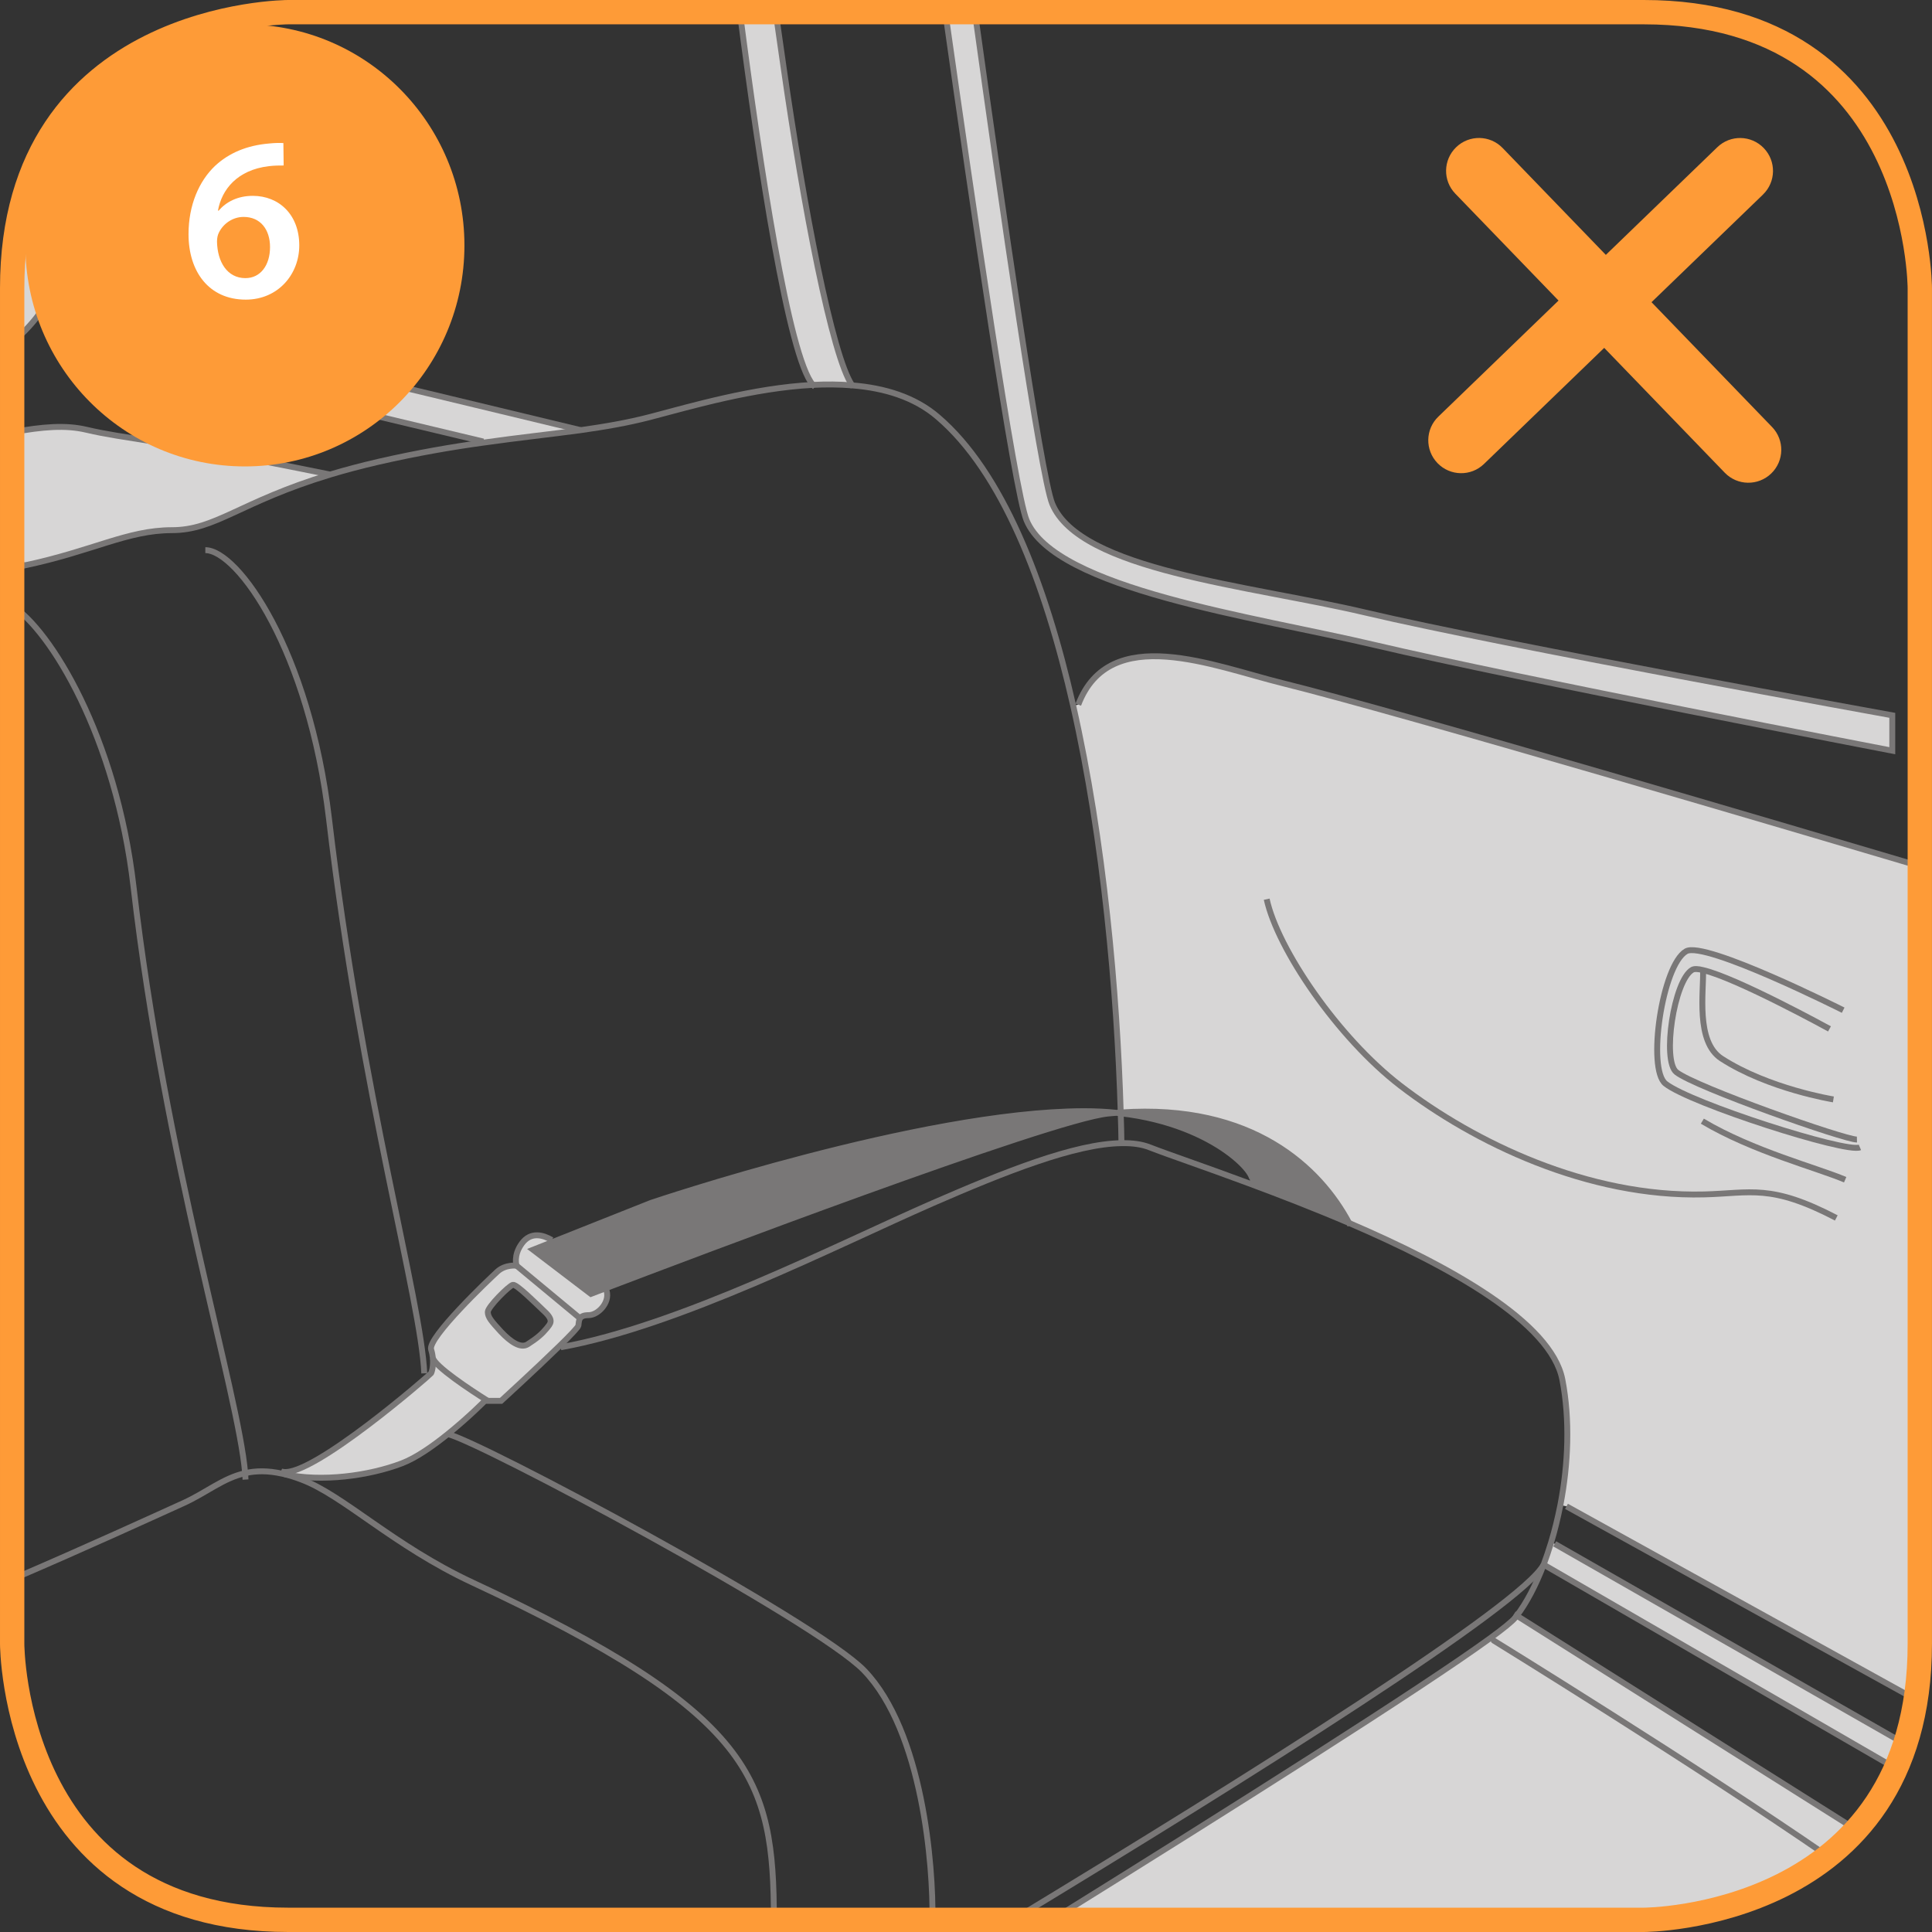
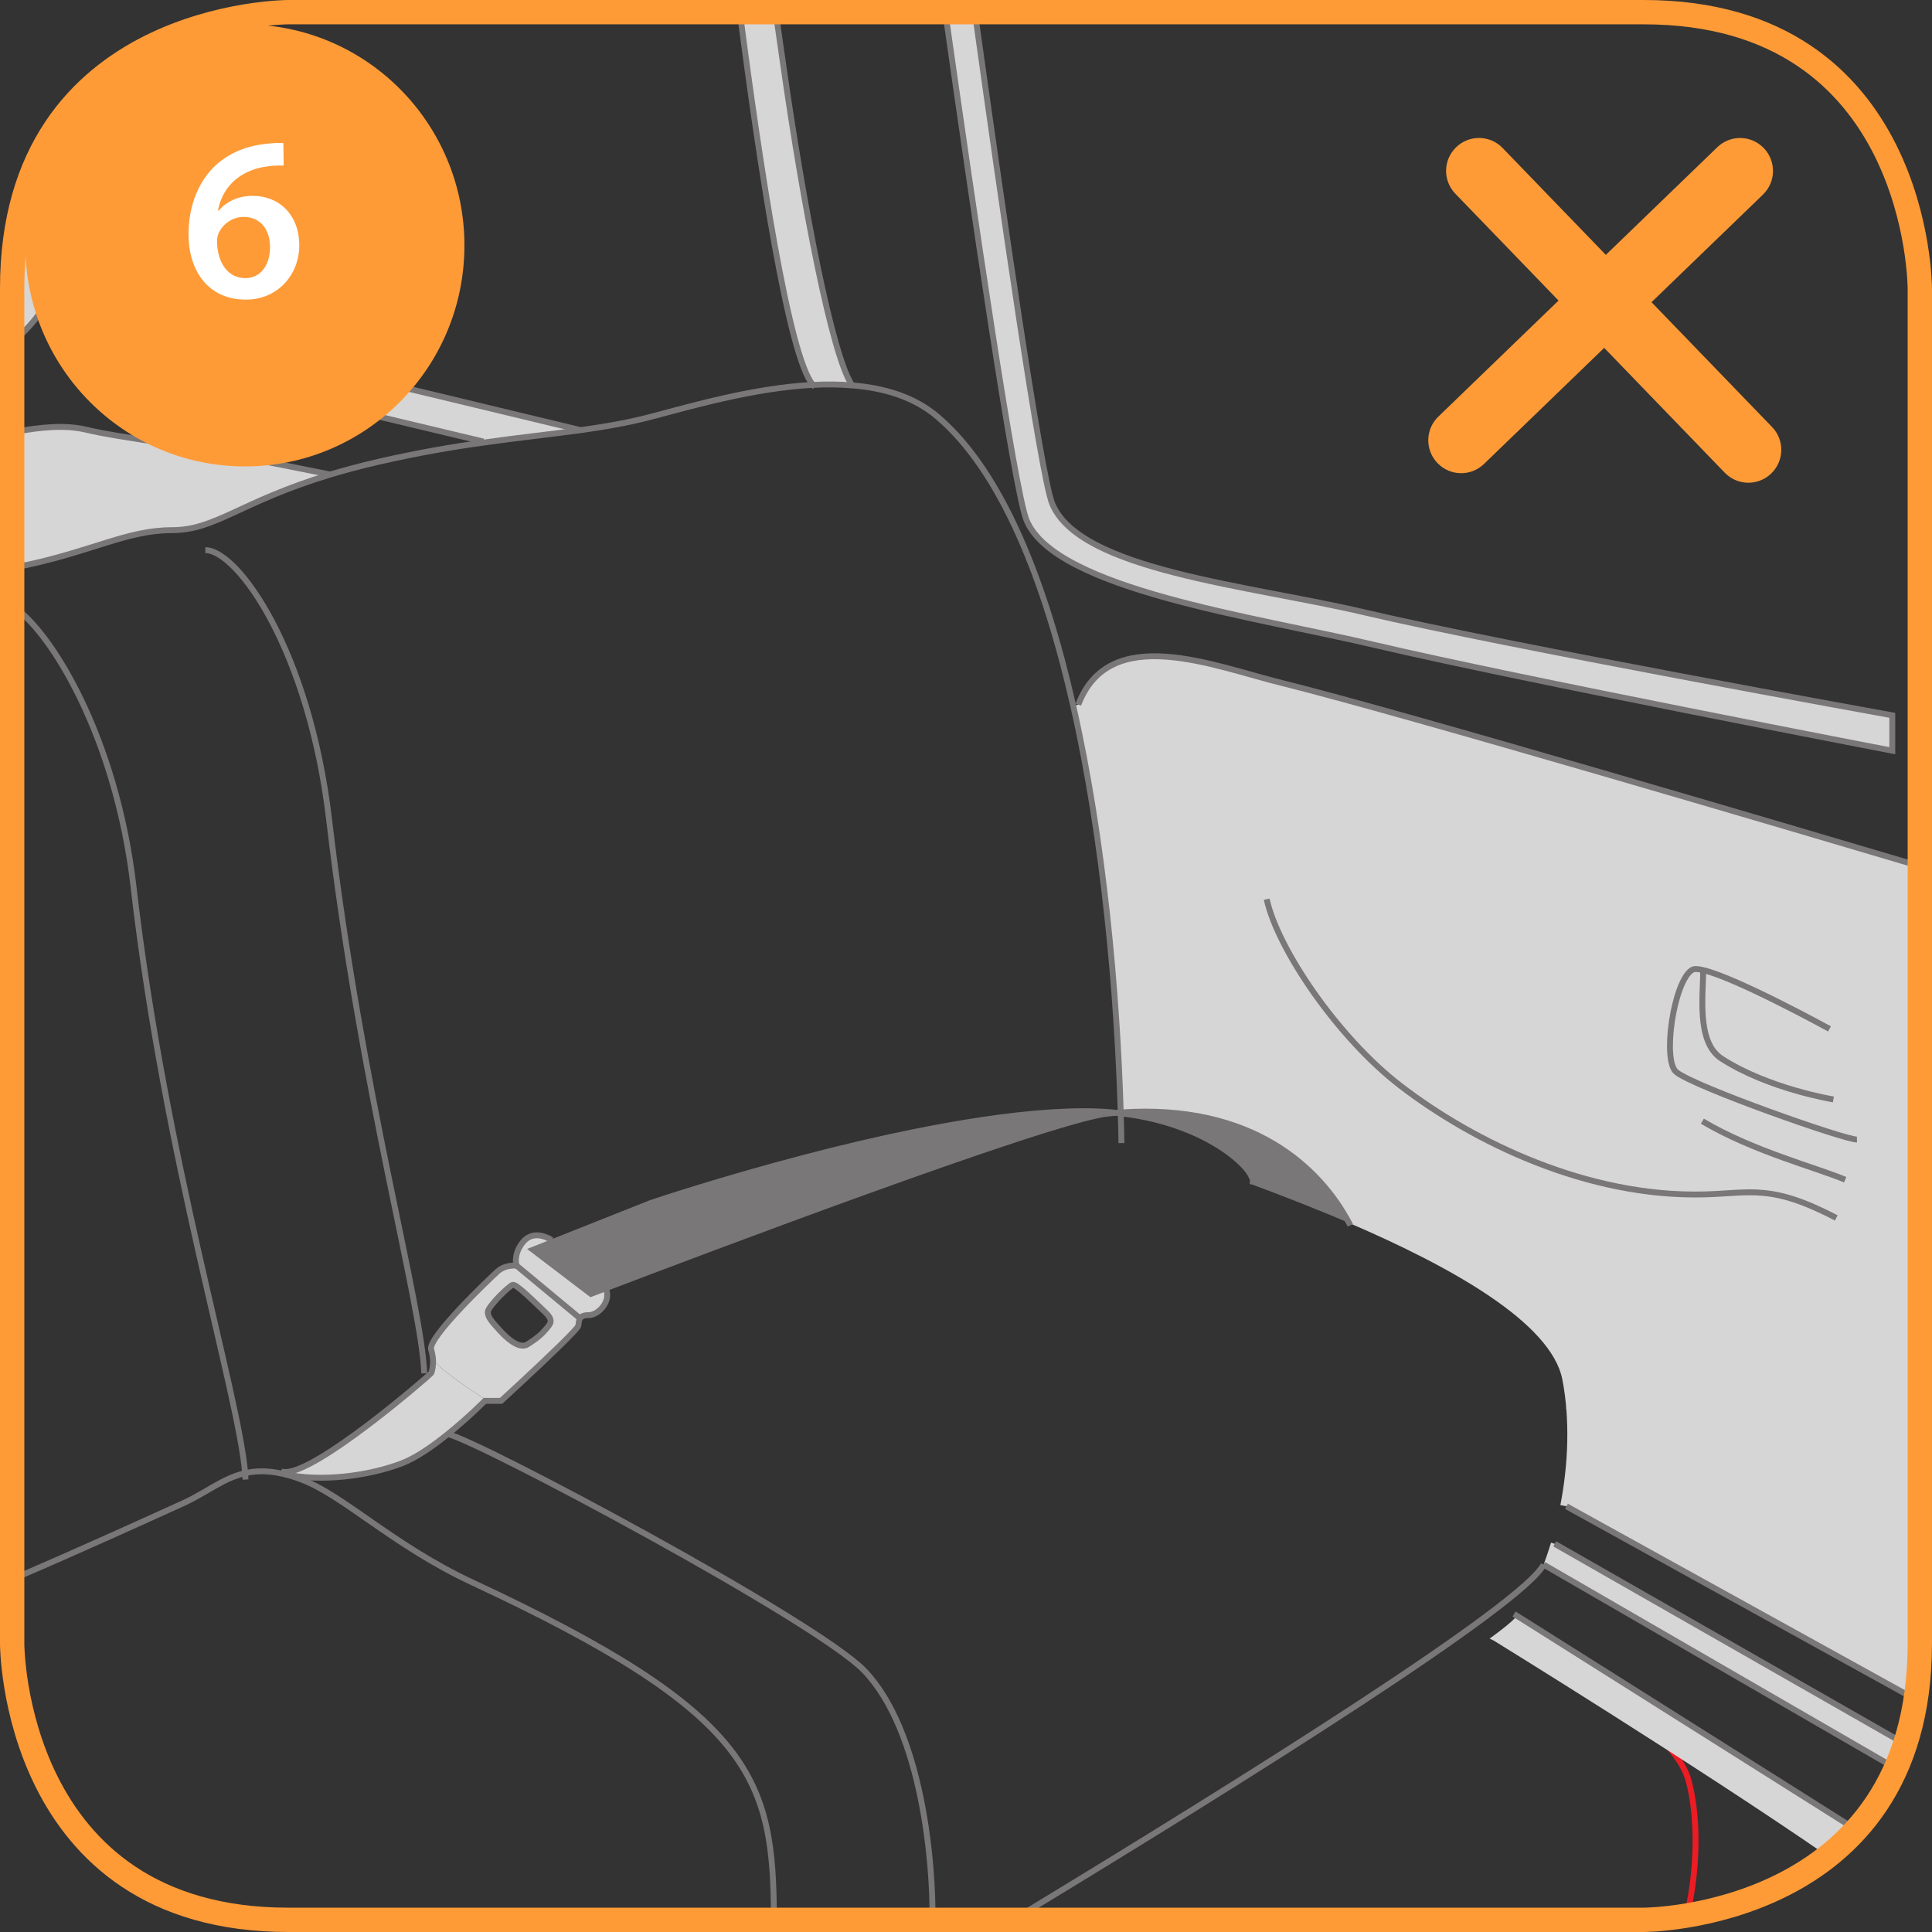
<svg xmlns="http://www.w3.org/2000/svg" xml:space="preserve" width="35mm" height="35mm" version="1.1" style="shape-rendering:geometricPrecision; text-rendering:geometricPrecision; image-rendering:optimizeQuality; fill-rule:evenodd; clip-rule:evenodd" viewBox="0 0 638.34 638.34">
  <rect x="0" y="0" width="638.34" height="638.34" fill="#333333" stroke="none" />
  <defs>
    <style type="text/css">
   
    .str3 {stroke:#FE9B37;stroke-width:8.04;stroke-miterlimit:4}
    .str0 {stroke:#ED1B23;stroke-width:1.95;stroke-miterlimit:4}
    .str1 {stroke:#797777;stroke-width:1.95;stroke-miterlimit:4}
    .str2 {stroke:#797777;stroke-width:1.95;stroke-linecap:round;stroke-linejoin:round;stroke-miterlimit:4}
    .fil0 {fill:none;fill-rule:nonzero}
    .fil4 {fill:white;fill-rule:nonzero}
    .fil3 {fill:#FE9B37;fill-rule:nonzero}
    .fil1 {fill:#D7D6D6;fill-rule:nonzero}
    .fil2 {fill:#797777;fill-rule:nonzero}
   
  </style>
  </defs>
  <g id="Слой_x0020_1">
    <path class="fil0 str0" d="M496.74 538.37c21.11,16.99 56.45,31.08 61.32,50.5 4.87,19.42 0,40.79 0,40.79" />
    <path class="fil0 str1" d="M517.58 464.56c24.91,5.71 58.23,12.35 57.03,0 -1.05,-10.8 -9.62,-39.97 -19.18,-44.67 -20.8,-10.23 -65.5,-16.51 -101.52,-48.56 -25.97,-23.11 -38.37,-74.38 -36.02,-88.37 2.11,-12.49 4.13,-16.45 35.04,-11.65 43.8,6.8 158.66,49.53 158.66,49.53" />
    <path class="fil1" d="M603.92 613.3c-43.89,-30.27 -110.37,-71.24 -110.37,-71.24l-1.36 -0.66c4.52,-3.31 7.44,-5.67 8.45,-6.92 0.16,-0.19 0.35,-0.43 0.51,-0.66l112.16 70.71c-2.96,3.27 -6.11,6.18 -9.38,8.77z" />
    <path class="fil1" d="M626.39 584.28l-116.37 -67.32c0.86,-2.29 1.67,-4.74 2.45,-7.26l1.21 0.38 115.8 66.14c-0.92,2.82 -1.95,5.5 -3.09,8.06z" />
    <path class="fil1" d="M632.94 561.49l-115.37 -63.8 -2.02 -0.39c2.61,-13.44 3.23,-28.2 0.66,-41.49 -3.7,-18.92 -37.18,-37.44 -70.47,-51.74 -9.66,-18.14 -31.89,-39.54 -75.46,-36.51 -1.17,-39.39 -5.57,-89.77 -15.69,-134.36l1.67 -0.39c10.36,-27.19 44.77,-12.7 67.47,-7.11 39.13,9.7 172.75,49.25 210.58,60.48l0 256.95 0 0c0,6.59 -0.49,12.69 -1.38,18.36z" />
-     <path class="fil1" d="M347.57 634.32c59.63,-37.07 122.02,-76.5 144.62,-92.92l1.36 0.66c0,0 66.48,40.97 110.37,71.24 -26.52,21.01 -60.8,21.02 -60.8,21.02l-195.55 0z" />
    <path class="fil1" d="M625.23 236.35l0 11.69c0,0 -124.01,-23.85 -170.96,-34.92 -39.71,-9.4 -105.67,-18.37 -115.09,-41.25 -4.01,-9.71 -17.82,-104.11 -26.84,-167.84l9.76 0c8.76,62.91 21.77,153.18 25.56,162.4 9.11,22.1 64.98,26.88 103.33,35.93 45.36,10.72 174.23,33.99 174.23,33.99z" />
    <path class="fil2" d="M445.74 404.08c-11.41,-4.9 -22.81,-9.29 -32.94,-13.05l0.23 -0.63c4.09,-0.54 -10.43,-18.84 -42.75,-22.57l0 -0.27c43.57,-3.03 65.8,18.37 75.45,36.51z" />
    <path class="fil2" d="M200.1 425.64c-3.11,1.2 -4.87,1.86 -4.87,1.86l-19.12 -14.57 6.46 -2.56 32.55 -12.94c0,0 89,-30.14 142.89,-30.3 3.82,0 7.44,0.16 10.86,0.54 -0.93,0.04 -1.87,0.16 -2.84,0.24 -19.19,1.98 -140.05,47.86 -165.94,57.72z" />
    <path class="fil1" d="M281.55 127.31c-4.24,-0.35 -8.56,-0.39 -12.96,-0.16 -7.99,-9.28 -17.6,-72.69 -24.13,-123.13l11.87 0 0.62 4.5 1.95 13.63c6.54,45.8 16.08,95.67 22.66,105.15z" />
    <path class="fil1" d="M200.1 425.64c2.06,4.19 -2.34,8.89 -5.61,8.89 -1.67,0 -2.45,0.43 -2.84,1.05l-20.99 -17.41c0,0 -1.13,-3.34 1.71,-7.26 3,-4.19 7.28,-2.8 9.93,-1.21l0.27 0.66 -6.46 2.56 19.12 14.57c0,0 1.75,-0.66 4.87,-1.86z" />
    <path class="fil1" d="M180.56 438.96c1.25,-1.59 2.65,-2.64 -0.78,-5.75 -2.76,-2.6 -9.11,-8.97 -10.32,-8.7 -1.21,0.23 -8.29,7.26 -8.29,8.97 0,1.71 1.21,3.11 4.36,6.53 3.19,3.38 6.5,5.59 8.8,4.16 3.23,-2.06 4.75,-3.46 6.23,-5.21zm11.1 -3.38c-0.43,0.66 -0.43,1.55 -0.55,2.41 -0.08,0.55 -2.69,3.26 -6.23,6.72 -7.55,7.38 -19.31,18.14 -19.31,18.14l-4.4 0c-5.84,-3.65 -17.6,-11.46 -18.14,-14.21 -0.12,-0.85 -0.27,-1.79 -0.59,-2.76 -1.21,-3.88 19.23,-23.31 21.92,-25.76 2.65,-2.4 6.31,-1.94 6.31,-1.94l20.99 17.41z" />
    <path class="fil1" d="M191.81 142.11c-9.85,1.36 -20.32,2.45 -32.08,4.12l-0.04 -0.35c0,0 -81.72,-19.58 -95.12,-22.49 -13.35,-2.91 -22.81,-6.56 -22.39,-18.84 0.27,-6.97 8.71,-53.77 15.96,-92.9 4.9,-1.9 9.66,-3.33 14.05,-4.41 -6.12,37.85 -13.2,82.69 -13.46,89.61 -0.47,12.27 9.03,15.93 22.39,18.84 13.35,2.91 110.69,26.41 110.69,26.41z" />
    <path class="fil1" d="M161.17 462.85l-0.97 0c0,0 -5.45,5.52 -12.27,10.99 -4.87,3.93 -10.43,7.85 -15.22,9.67 -10.71,4.08 -26.4,6.26 -38.78,3.53 -0.19,-0.03 -0.39,-0.08 -0.58,-0.12l0.16 -0.62c9.77,1.71 48.44,-31.93 48.9,-32.55 0.31,-0.47 0.86,-2.48 0.62,-5.12 0.55,2.76 12.3,10.57 18.14,14.21z" />
    <path class="fil1" d="M109.07 156.79c-29.86,9.05 -37.77,18.37 -52.29,18.37 -14.68,0 -26.2,6.91 -48.67,11.65 -1.16,-0.36 -2.53,-0.64 -4.09,-0.86l0 -43.15c10.09,-1.81 17.59,-2.46 24.53,-0.82 13.63,3.18 20.79,2.64 80.52,14.8z" />
    <path class="fil1" d="M32.17 26.9c-5.43,32.77 -12.24,66.52 -18.21,75.44 -2.55,3.8 -5.92,7.43 -9.93,10.89l0 -18 0 0c0,-1.01 0.03,-2 0.05,-2.99 4.32,-7.83 9.01,-26.84 13.27,-48.28 4.29,-6.76 9.36,-12.38 14.82,-17.05z" />
    <path class="fil0 str1" d="M4.02 187.65c1.4,-0.26 2.76,-0.54 4.09,-0.83 22.47,-4.73 33.99,-11.65 48.67,-11.65 14.52,0 22.43,-9.32 52.29,-18.37 4.75,-1.44 10.12,-2.87 16.16,-4.27 12.77,-2.91 24.1,-4.86 34.5,-6.29 11.76,-1.67 22.23,-2.76 32.08,-4.11 7.98,-1.13 15.53,-2.41 22.97,-4.35 13.74,-3.61 34.18,-9.6 53.81,-10.61 4.4,-0.23 8.72,-0.19 12.97,0.16 10.75,0.86 20.67,3.88 28.31,10.45 21.14,18.06 35.39,54.26 44.73,95.44 10.12,44.59 14.52,94.97 15.69,134.36l0 0.27c0.12,3.34 0.2,6.64 0.24,9.83" />
    <path class="fil0 str1" d="M4.02 200.17c12.51,7.91 34.34,42.99 40.11,92.9 10.43,90.31 34.65,167.23 36.87,193.68 0.04,0.74 0.08,1.44 0.12,2.1" />
    <path class="fil0 str1" d="M67.84 181.77c10.71,0 34.3,33.1 40.88,88.88 10.71,90.97 30.49,159.3 31.46,183.11" />
    <path class="fil0 str1" d="M4.02 521.81c24.67,-10.59 46.63,-20.67 56.65,-25.2 7.51,-3.42 12.97,-8.2 20.32,-9.87 3.54,-0.82 7.48,-0.89 12.34,0.19 0.2,0.04 0.39,0.08 0.58,0.12 1.75,0.43 3.66,1.01 5.68,1.79 13.94,5.24 30.25,21.75 56.45,33.99 93.13,43.39 99.57,64.92 99.66,111.49" />
    <path class="fil0 str1" d="M308.08 634.32c0.31,-17.69 -3.18,-62.21 -22.55,-82.36 -15.73,-16.35 -127.86,-76.17 -137.6,-78.12" />
-     <path class="fil0 str1" d="M185.27 445.14c39.05,-7.03 90.72,-33.52 122.84,-47.58 23.98,-10.45 47.15,-19.66 62.41,-19.85 3.62,-0.08 6.78,0.35 9.42,1.4 5.72,2.25 17.95,6.37 32.86,11.92 10.12,3.77 21.53,8.16 32.94,13.05 33.29,14.29 66.77,32.82 70.47,51.74 2.57,13.28 1.95,28.05 -0.66,41.49 -0.86,4.31 -1.87,8.47 -3.07,12.39 -0.78,2.53 -1.6,4.97 -2.45,7.26 -2.61,6.84 -5.65,12.62 -8.88,16.86 -0.16,0.23 -0.35,0.47 -0.51,0.66 -1.01,1.24 -3.93,3.61 -8.45,6.91 -22.6,16.43 -84.99,55.85 -144.62,92.92" />
    <polyline class="fil0 str1" points="500.25,533.28 501.14,533.82 613.3,604.53 " />
    <path class="fil0 str1" d="M513.68 510.09l115.8 66.14m-3.09 8.05l-116.37 -67.32" />
    <path class="fil0 str1" d="M517.57 497.7l115.37 63.8m1.38 -275.31c-37.82,-11.23 -171.44,-50.78 -210.58,-60.48 -22.7,-5.59 -57.12,-20.08 -67.47,7.11" />
    <path class="fil0 str1" d="M418.52 297.1c3.58,16.4 23.4,45.64 44.15,61.61 24.34,18.73 61.91,36.9 100.37,35.93 15.42,-0.38 21.96,-3.57 43.68,7.77" />
-     <path class="fil0 str1" d="M608.99 333.77c0,0 -45.75,-23.03 -51.9,-19.46 -7.9,4.54 -12.97,38.88 -6.81,43.74 8.25,6.53 59.69,23 64.24,21.05" />
    <path class="fil0 str1" d="M604.47 339.95c0,0 -30.6,-16.82 -41.77,-19.42 -1.68,-0.43 -2.92,-0.47 -3.55,-0.11 -6.11,3.49 -10.04,30.07 -5.26,33.83 6.39,5.01 55.75,22.37 59.65,22.26" />
    <path class="fil0 str1" d="M562.7 320.52c0.23,7.11 -2.5,23.66 6.07,29.22 15.54,10.06 36.99,13.51 36.99,13.51" />
    <path class="fil0 str1" d="M562.46 370.44c16.7,9.95 38.12,15.46 47.19,19.35" />
    <path class="fil0 str1" d="M322.1 4.03c8.76,62.91 21.77,153.18 25.56,162.4 9.11,22.1 64.98,26.88 103.33,35.93 45.36,10.72 174.23,33.99 174.23,33.99l0 11.69c0,0 -124.01,-23.85 -170.96,-34.92 -39.71,-9.4 -105.67,-18.37 -115.09,-41.25 -4.01,-9.71 -17.82,-104.11 -26.84,-167.84" />
    <path class="fil0 str1" d="M281.9 127.78c-0.12,-0.16 -0.23,-0.31 -0.35,-0.47 -6.58,-9.48 -16.12,-59.35 -22.66,-105.15l-1.95 -13.63 -0.62 -4.5m-11.87 0c6.53,50.45 16.14,113.85 24.13,123.13 0.24,0.23 0.47,0.47 0.66,0.62" />
    <path class="fil0 str1" d="M191.81 142.11c0,0 -97.34,-23.5 -110.69,-26.41 -13.35,-2.91 -22.85,-6.56 -22.39,-18.84 0.26,-6.92 7.34,-51.76 13.46,-89.61m-14.05 4.41c-7.25,39.13 -15.69,85.92 -15.96,92.9 -0.43,12.27 9.03,15.93 22.39,18.84 13.39,2.91 95.12,22.49 95.12,22.49" />
    <path class="fil0 str1" d="M4.02 113.22c4.01,-3.45 7.38,-7.08 9.93,-10.89 5.97,-8.91 12.78,-42.66 18.21,-75.44m-14.82 17.05c-4.26,21.44 -8.95,40.45 -13.27,48.28" />
    <path class="fil0 str1" d="M109.07 156.79c-59.73,-12.16 -66.89,-11.62 -80.52,-14.8 -6.94,-1.64 -14.45,-0.99 -24.53,0.82m0 43.15c1.56,0.22 2.94,0.5 4.09,0.86" />
    <path class="fil0 str1" d="M413.03 390.41c4.09,-0.55 -10.43,-18.84 -42.75,-22.57 -0.47,-0.07 -0.93,-0.11 -1.4,-0.16 -3.43,-0.38 -7.05,-0.54 -10.86,-0.54 -53.89,0.16 -142.89,30.3 -142.89,30.3l-32.55 12.93 -6.46 2.56 19.12 14.57c0,0 1.75,-0.66 4.87,-1.86 25.89,-9.87 146.75,-55.74 165.94,-57.72 0.97,-0.08 1.91,-0.19 2.84,-0.24 0.47,-0.07 0.94,-0.07 1.4,-0.11 43.57,-3.03 65.8,18.37 75.46,36.51 0.12,0.27 0.27,0.5 0.39,0.78" />
    <path class="fil0 str1" d="M199.83 425.13c0.12,0.16 0.2,0.35 0.27,0.51 2.06,4.19 -2.34,8.89 -5.61,8.89 -1.67,0 -2.45,0.43 -2.84,1.05 -0.43,0.66 -0.43,1.56 -0.55,2.41 -0.08,0.54 -2.69,3.26 -6.23,6.72 -7.55,7.38 -19.31,18.14 -19.31,18.14l-4.4 0 -0.97 0c0,0 -5.45,5.52 -12.26,10.99 -4.87,3.93 -10.43,7.85 -15.22,9.67 -10.71,4.08 -26.4,6.26 -38.78,3.53" />
    <path class="fil0 str1" d="M182.31 409.71c-2.65,-1.59 -6.93,-2.99 -9.93,1.21 -2.84,3.92 -1.71,7.26 -1.71,7.26 0,0 -3.66,-0.46 -6.31,1.94 -2.69,2.45 -23.13,21.88 -21.92,25.76 0.31,0.97 0.47,1.9 0.58,2.76 0.23,2.64 -0.31,4.66 -0.62,5.12 -0.47,0.62 -39.13,34.26 -48.9,32.55 -0.27,-0.04 -0.47,-0.08 -0.7,-0.19" />
-     <path class="fil0 str1" d="M161.17 462.85c-5.84,-3.65 -17.6,-11.46 -18.14,-14.21" />
    <line class="fil0 str1" x1="170.67" y1="418.18" x2="191.65" y2="435.58" />
    <path class="fil0 str1" d="M179.78 433.21c-2.76,-2.6 -9.11,-8.97 -10.32,-8.7 -1.21,0.23 -8.29,7.26 -8.29,8.97 0,1.71 1.21,3.11 4.36,6.53 3.19,3.38 6.5,5.59 8.8,4.16 3.23,-2.06 4.75,-3.45 6.23,-5.21 1.25,-1.59 2.65,-2.64 -0.78,-5.75" />
-     <path class="fil0 str2" d="M493.55 542.06c0,0 66.48,40.97 110.37,71.24" />
    <path class="fil0 str1" d="M334.69 634.32c78.55,-47.57 168.11,-103.85 175.33,-117.35" />
    <path class="fil0 str3" d="M95.21 4.02c0,0 -91.19,0 -91.19,91.19l0 447.91c0,0 0,91.2 91.19,91.2l447.91 0c0,0 91.19,0 91.19,-91.2l0 -447.91c0,0 0,-91.19 -91.19,-91.19l-447.91 0z" />
    <path class="fil3" d="M582.5 64.27c4.31,-4.16 4.42,-11.03 0.25,-15.35 -4.17,-4.32 -11.04,-4.44 -15.34,-0.28 -0.23,0.22 -92.01,88.85 -92.19,89.03 -4.31,4.16 -4.43,11.03 -0.26,15.35 4.17,4.32 11.04,4.45 15.35,0.28 3.29,-3.18 92.05,-88.89 92.19,-89.02z" />
    <path class="fil3" d="M569.87 156.19c4.16,4.31 11.03,4.42 15.35,0.25 4.32,-4.17 4.44,-11.04 0.28,-15.35 -0.22,-0.23 -88.85,-92.01 -89.03,-92.19 -4.16,-4.31 -11.03,-4.43 -15.35,-0.26 -4.32,4.17 -4.45,11.04 -0.28,15.35 3.18,3.29 88.89,92.05 89.02,92.19z" />
    <path class="fil3" d="M80.92 154.11c40.06,0 72.53,-32.69 72.53,-73.02 0,-40.32 -32.47,-73.02 -72.53,-73.02 -40.06,0 -72.53,32.69 -72.53,73.02 0,40.33 32.47,73.02 72.53,73.02z" />
    <path class="fil4" d="M93.63 47.27c-1.16,-0.07 -2.69,-0.07 -4.79,0.15 -7.18,0.61 -13.2,3.09 -17.82,7.42 -5.25,5.01 -8.73,12.89 -8.73,22.54 0,12.34 6.72,21.62 18.91,21.62 10.66,0 17.68,-8.34 17.68,-17.92 0,-10.18 -6.72,-16.37 -15.36,-16.37 -5.01,0 -8.8,2.01 -11.27,4.88l-0.24 0c1.25,-6.96 6.35,-13.44 16.83,-14.69 1.95,-0.22 3.48,-0.22 4.88,-0.22l-0.09 -7.42zm-12.5 44.63c-6.11,0 -9.28,-5.41 -9.43,-12.04 0,-1.31 0.24,-2.23 0.63,-3.02 1.47,-3 4.62,-5.17 8.16,-5.17 5.56,0 8.73,4.16 8.73,9.96 0,6.02 -3.17,10.26 -8.1,10.26z" />
  </g>
</svg>